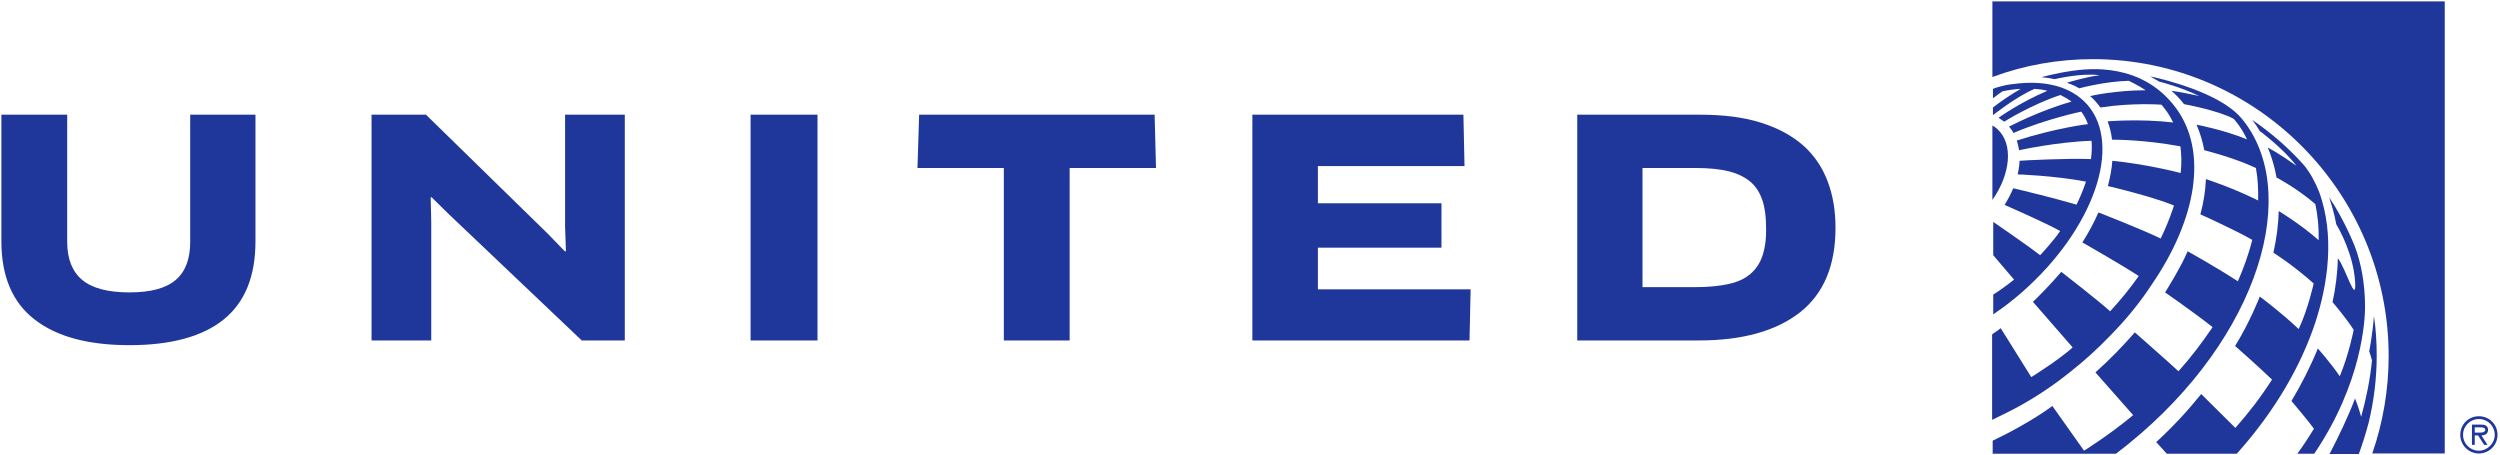
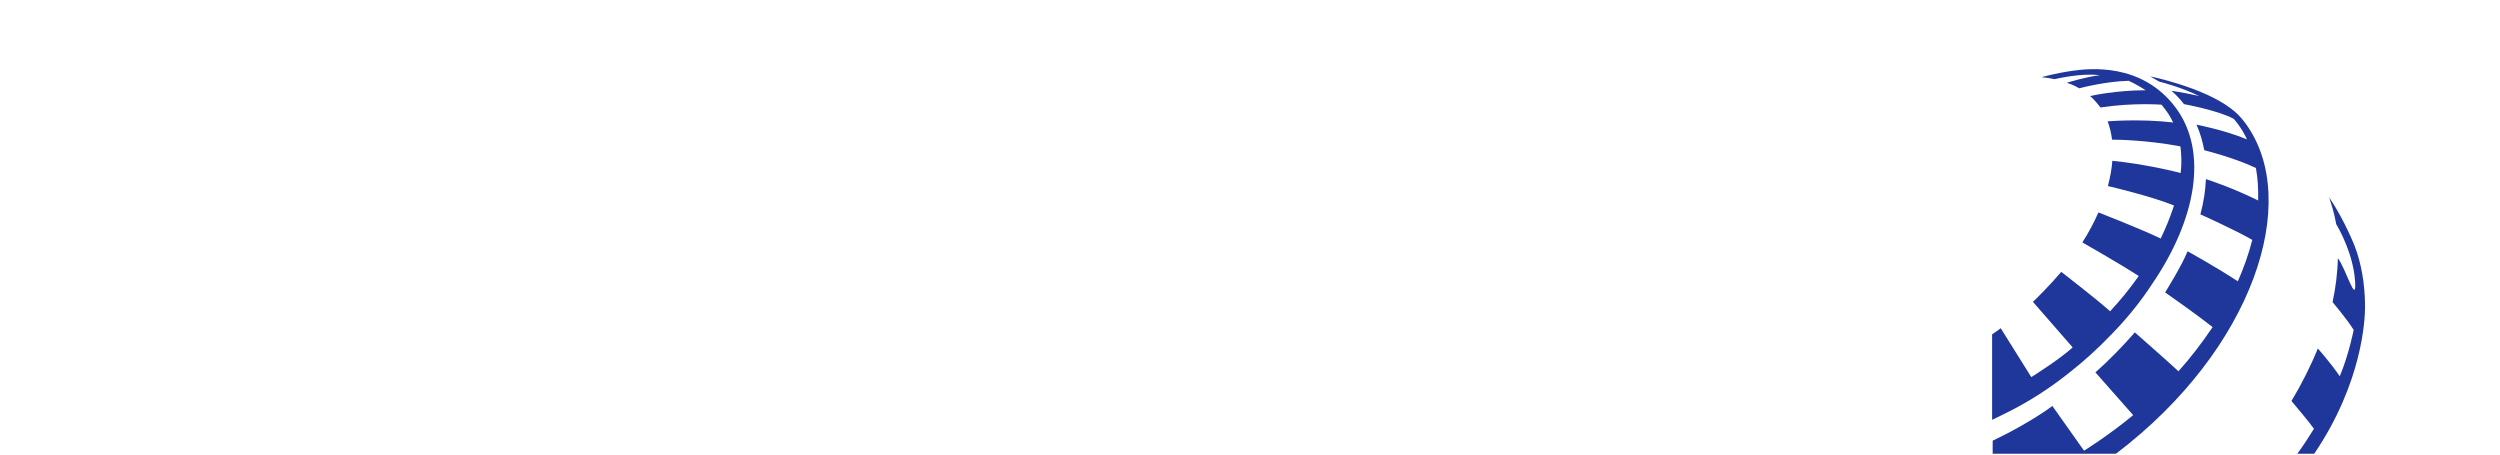
<svg xmlns="http://www.w3.org/2000/svg" xml:space="preserve" x="0px" y="0px" style="enable-background:new 0 0 900.3 164" viewBox="0 0 900.3 164">
  <g fill="#1F369B">
-     <path d="M892.7 162.3c-3.1 0-5.7-2.5-5.7-5.7s2.6-5.7 5.7-5.7 5.7 2.5 5.7 5.7c0 3.1-2.7 5.7-5.7 5.7m0-12.4c-3.8 0-6.7 3-6.7 6.7a6.7 6.7 0 0 0 13.4 0c0-3.8-3-6.7-6.7-6.7" />
-     <path d="M892.4 155.8h-1.2v-1.9h2c.8 0 1.8.1 1.8.9-.1 1.1-1.7 1-2.6 1m3.6-1c0-1.6-1.3-1.9-2.6-1.9h-3.2v7.3h1v-3.4h1.2l2.2 3.4h1.2l-2.2-3.4c1.3 0 2.4-.6 2.4-2M849.5 163.4c1.3-3.6 2.5-7.4 3.5-11.2 1.9-7.8 2.9-16 2.9-24.2 0-4.8-.3-9.5-1-14.2-.5 6.8-1.7 12.7-1.7 12.7.3.9.8 2.4 1 3.3-.7 7-2.1 13.8-3.9 20.3-.9-3.3-2.1-6.4-2.2-6.6-2.4 6.4-6 13.9-9.2 20h10.6z" />
    <path d="M827.3 163.4h6.1c17.4-25.7 18.3-48.5 18.3-52.9 0-8.3-1.4-15.8-3.7-21.8 0 0-3.6-9.3-9.2-17.6.6 1.9 1.8 5.6 2.4 9 0 .2.1.4.1.6 1.1 1.8 6.1 10.7 6.8 20.4s-3.5-4.9-6.2-8.1c-.1 5.3-.8 10.7-1.9 15.8 0 0 5.2 6.1 7.6 10 0 0-1.6 8.5-5 16.7-3.5-5.1-7.9-10-7.9-10-2.6 6.4-5.9 12.9-9.5 18.9 0 0 6.6 7.8 8.1 10-1.9 3.1-3.8 6-6 9z" />
-     <path d="M805.5 163.4c11.6-12.9 21.4-28.1 27.3-44.4 5.1-14.1 7.9-31.4 3.4-46.7-.3-1-.6-2-1-3.1-1.5-3.8-3.3-7-5.4-9.6-5.5-6.2-11.8-11.7-18.7-16.4 1 1.3 1.9 2.6 2.7 4 0 0 8.4 6.2 13.2 12.5-6.2-4.4-9.7-6.2-10.2-6.5h-.1c2.4 5.8 3.1 10.6 3.1 10.7 0 0 7.4 3.9 14 9.6.9 4.3 1.3 8.6 1.2 13-6.7-5.9-14.4-10.5-14.4-10.5-.1 5-.8 10-1.9 15 0 0 7.3 4.6 14.5 11.1 0 0-2 9.2-5.4 16.4-6.8-6.4-13.5-11.3-14-11.7 0 0-3.4 8.9-8.9 17.8 6.9 6 13.3 12.1 13.3 12.1-3.9 6.1-8.4 12-13.2 17.4l-12.3-12.2c-5 6.2-10.4 12-16.2 17.3.3.3 2.7 3 3.8 4.2h25.2z" />
    <path d="M808.7 44.5c-.8-1.1-1.7-2.2-2.7-3.2-.9-.9-1.8-1.6-2.7-2.3-10.2-7.7-29-11.5-29-11.5 1.8 1 3.3 1.9 3.3 1.9.1 0 7.7 1.9 14.4 5.2 0 0-6.1-1.4-10-1.9 1.6 1.4 3.2 3.1 4.5 4.8 0 0 12.5 2.3 17.9 5.3 0 0 2.6 2.7 4.8 7.4-8.5-3.5-18.2-5.3-18.2-5.3 1.3 2.9 2.2 6 2.8 9.2 0 0 10.6 2.6 18.6 6.4.7 3.8.9 7.7.8 11.7-9.4-4.7-18.8-7.7-18.8-7.7-.2 4.1-.8 8.3-2 12.7 0 0 12.9 5.8 18.7 9.2-1.3 5.1-3.1 10.1-5.2 14.9-8.8-5.7-18.1-10.8-18.1-10.8-2.3 5.6-8.1 14.8-8.1 14.8.1.1 9.7 6.7 17.1 12.5-3.7 5.5-7.8 10.9-12.3 15.9-1.5-1.5-15.7-14-15.7-14-4.3 4.9-9 9.8-14.2 14.4l13.6 15.4c-8.8 7.3-17.7 12.8-17.7 12.8l-11.4-16.1s-8 6.1-21.5 12.5v4.7H762c49.4-37.5 67-91.1 46.7-118.9z" />
    <path d="M783.6 38.9c-12.3-16.6-31.6-14.2-37.3-13.4-6.3.9-11.1 2.3-11.1 2.3 1.4.1 3.3.4 4.7.7 1-.2 9.9-2.3 16.3-1.4-4.7.5-11.2 2.5-11.9 2.7.2.1 2.1.6 4.5 2 .7-.2 9.5-2.5 17.8-2.7 0 0 3.1 1.4 6.1 3.4-10.8 0-19.7 2-20 2.1 1.3 1.1 2.5 2.5 3.7 4.1 11.8-1.8 22-1 22-1s1.4 1.7 2 2.6c.8 1.1 1.6 2.6 2.2 3.8-12.1-1.4-23.6-.4-23.6-.4.8 2.1 1.3 4.3 1.6 6.6 1.3 0 11.6 0 24.6 2.4.4 3 .5 6.2.1 9.6-2.2-.6-12.9-3.2-24.6-4.4-.2 2.9-.8 6-1.6 9.1 1.3.3 15.7 3.7 23.8 7-.2.5-.3 1-.5 1.5-1.2 3.5-2.6 6.9-4.3 10.4-6.5-3.2-22.4-9.4-22.4-9.4-1.6 3.6-3.5 7.2-5.8 10.8 0 0 13.7 7.8 20.3 12.1-3 4.3-6.5 8.6-10.3 12.7-4.8-4.3-16.7-13.5-17.6-14.2-3.9 4.6-8.7 9.4-10.2 10.8l14.3 16.4c-.1.1-.3.2-.4.4-3.1 2.6-6.4 5-9.3 6.9-2.5 1.7-4.5 3-5.2 3.4-.2-.3-9.5-15.2-11-17.6-1 .8-2.1 1.5-3.1 2.2v30.8c1.7-.8 3.4-1.7 5.1-2.5 8.1-4 15.9-9 23.2-14.9 4.7-3.7 9.6-8.1 14.4-13.1 5.8-5.9 10.8-12.1 14.9-18.4 16-23.4 20.2-47.7 8.6-63.4z" />
-     <path d="M751.7 37.7c-5.9-6.7-15.6-9-26.9-7.4-.3 0-.6.1-.9.1-.9.1-1.7.3-2.6.5-1.7.4-2.9.8-3.6 1.1v3.4c1.1-.9 2.3-1.7 3.4-2.5 2.3-.5 4.5-.8 6.6-.9-3.3 1.9-7 4.4-10 6.7v2.6l.1.1s8.3-6.6 14.9-9.4c1.6.1 3.1.3 4.6.7-9.9 4.2-17.1 9.4-17.6 9.7 1 .6 1.9 1.4 2.1 1.4.1-.1 9.7-6.1 20.2-9.6 1.4.7 2.8 1.5 4 2.4-11.5 3.2-22.5 9-22.5 9 .6.7 1.2 1.5 1.6 2.3.1 0 .1-.1.2-.1 11.7-5 24.2-7.6 24.2-7.6 1 1.3 1.8 2.8 2.4 4.5 0 0-11.2 1.3-25.6 5.9.6 2 .8 3.5.8 3.5s13.6-3 26.1-3.4c.2 2 .1 4.3-.2 6.6-7.4-.4-25 .5-25.7.6 0 0-.1 2.5-.7 4.9 0 0 12.9.4 24.6 2.6-.9 2.8-2.1 5.6-3.4 8.3-7.8-2.3-19.7-5.2-22.8-5.9-.8 2-1.9 4-3.1 6 0 0 14.5 6.3 20 9.4-2.4 3.6-7.2 8.7-7.2 8.7-1.4-1-2.7-2-3.9-2.9-3.8-2.7-9.5-6.7-13-9.1v12l7.5 8.8c-2.5 2-5 3.8-7.5 5.4v7.1c.1-.1.2-.1.3-.2 3.4-2.3 6.8-4.9 10.1-7.8 25.7-22.6 36.3-52.8 23.5-67.5z" />
-     <path d="M717.5 72c6.6-9.4 7.6-20.2 1.8-25.5-.5-.5-1.1-.9-1.8-1.3V72zM753.7 21.3c58.7 0 106.5 48 106.5 106.9 0 12-2 23.9-5.9 35.1h26.1V.5H717.5v27.2h.1c11.6-4.3 23.8-6.4 36.1-6.4zM634.7 92.1c-.9 2.7-2.4 4.9-4.4 6.6-2 1.7-4.6 2.9-7.9 3.6-3.2.7-7.1 1.1-11.7 1.1h-19.2V60.5h19.2c4.7 0 8.7.4 11.9 1.2 3.2.8 5.8 2.1 7.8 3.8 2 1.7 3.4 4 4.3 6.7.9 2.7 1.3 6 1.3 9.8.1 4-.4 7.4-1.3 10.1m14.7-39.7c-4-3.5-9.1-6.3-15.2-8.2-6.2-2-13.6-2.9-22.3-2.9H568v81.3h43.9c15.6 0 27.7-3.4 36.3-10.1 8.6-6.8 12.8-16.9 12.8-30.5 0-6.1-.9-11.6-2.8-16.6-1.9-5.1-4.8-9.4-8.8-13M474.6 89.2h44.5v-16h-44.5V59.8h52.8l-.4-18.5h-76v81.3h78.2l.4-18.4h-55zM331 41.3l-.6 19.2h31.1v62.1h23.7V60.5h31.1l-.5-19.2zM270.3 41.3h24.1v81.3h-24.1zM203.5 81.7l.3 8.7-.3.2-6.1-6.3-44-43h-19.6v81.3h21.5V79.9l-.2-8.8.3-.1 6.2 6.1 47.9 45.5H225V41.3h-21.5zM68.5 87.1c0 6.1-1.7 10.7-5.2 13.7s-9 4.5-16.7 4.5c-7.7 0-13.4-1.5-17-4.5-3.6-3-5.4-7.6-5.4-13.7V41.3H.5v45.6c0 12.6 4 22 11.9 28.1 7.9 6.2 19.3 9.3 34.2 9.3 15 0 26.3-3.1 33.9-9.2C88.2 108.9 92 99.5 92 86.9V41.3H68.5v45.8z" />
  </g>
</svg>